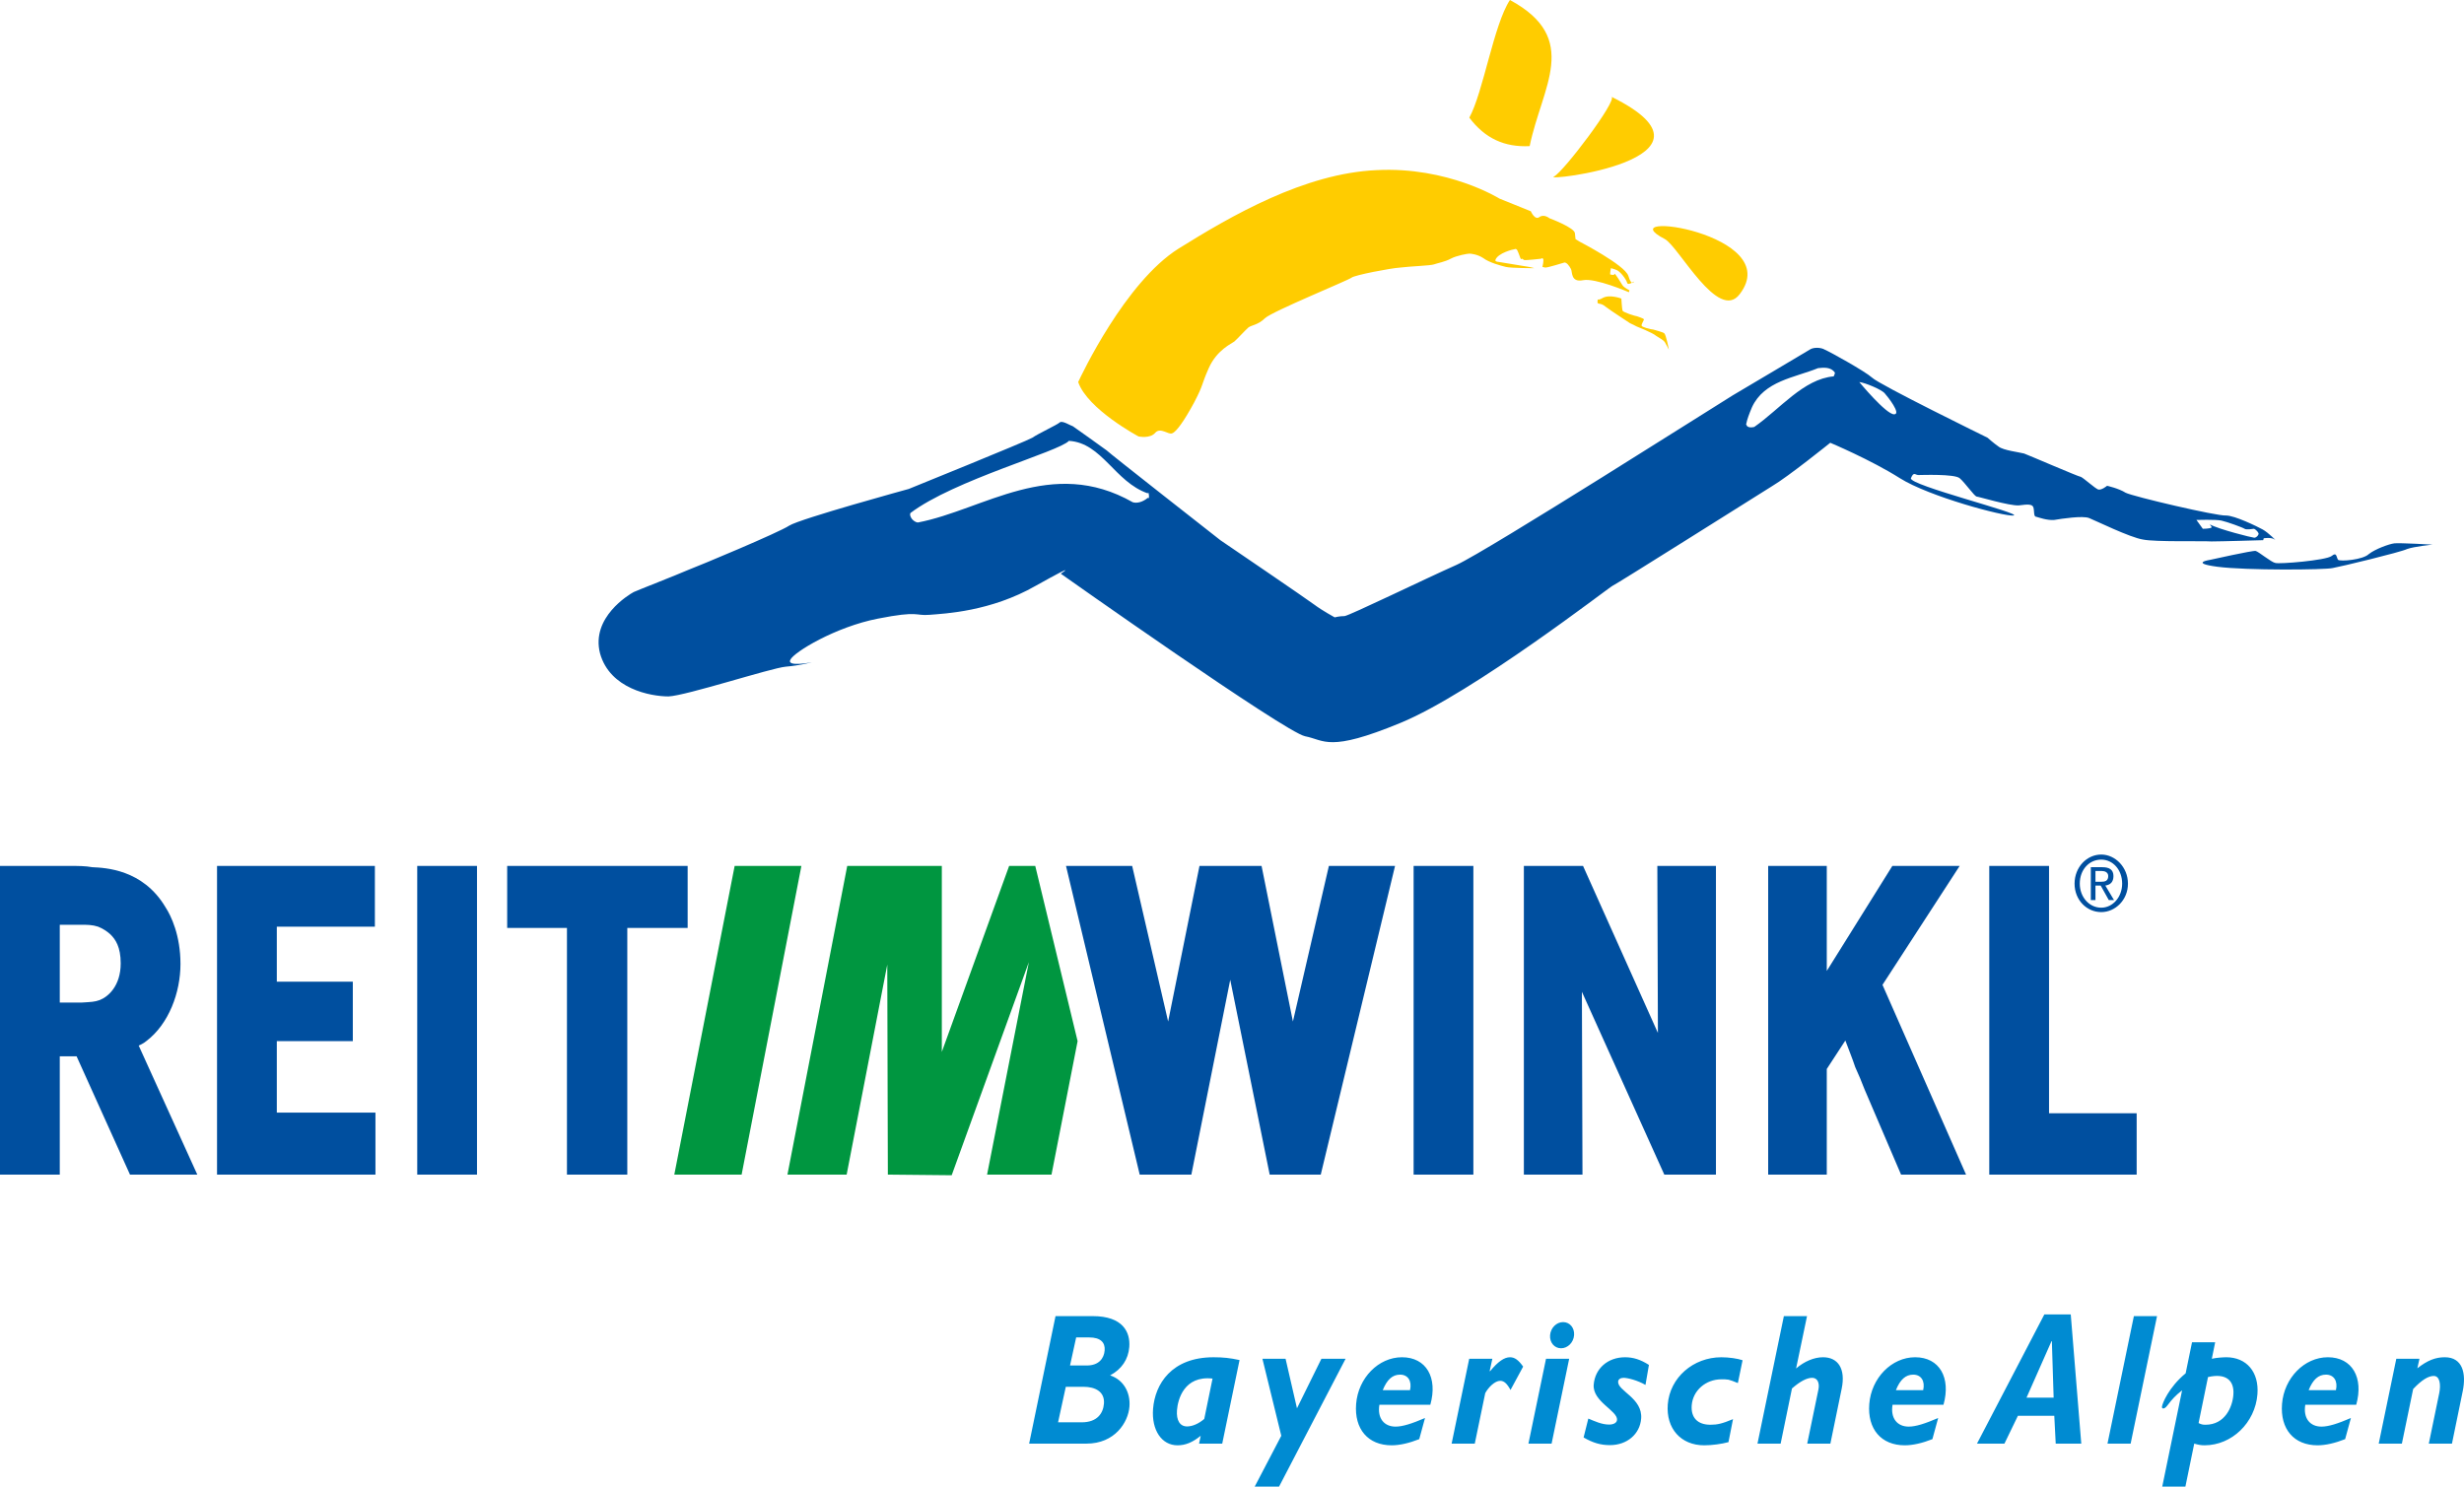
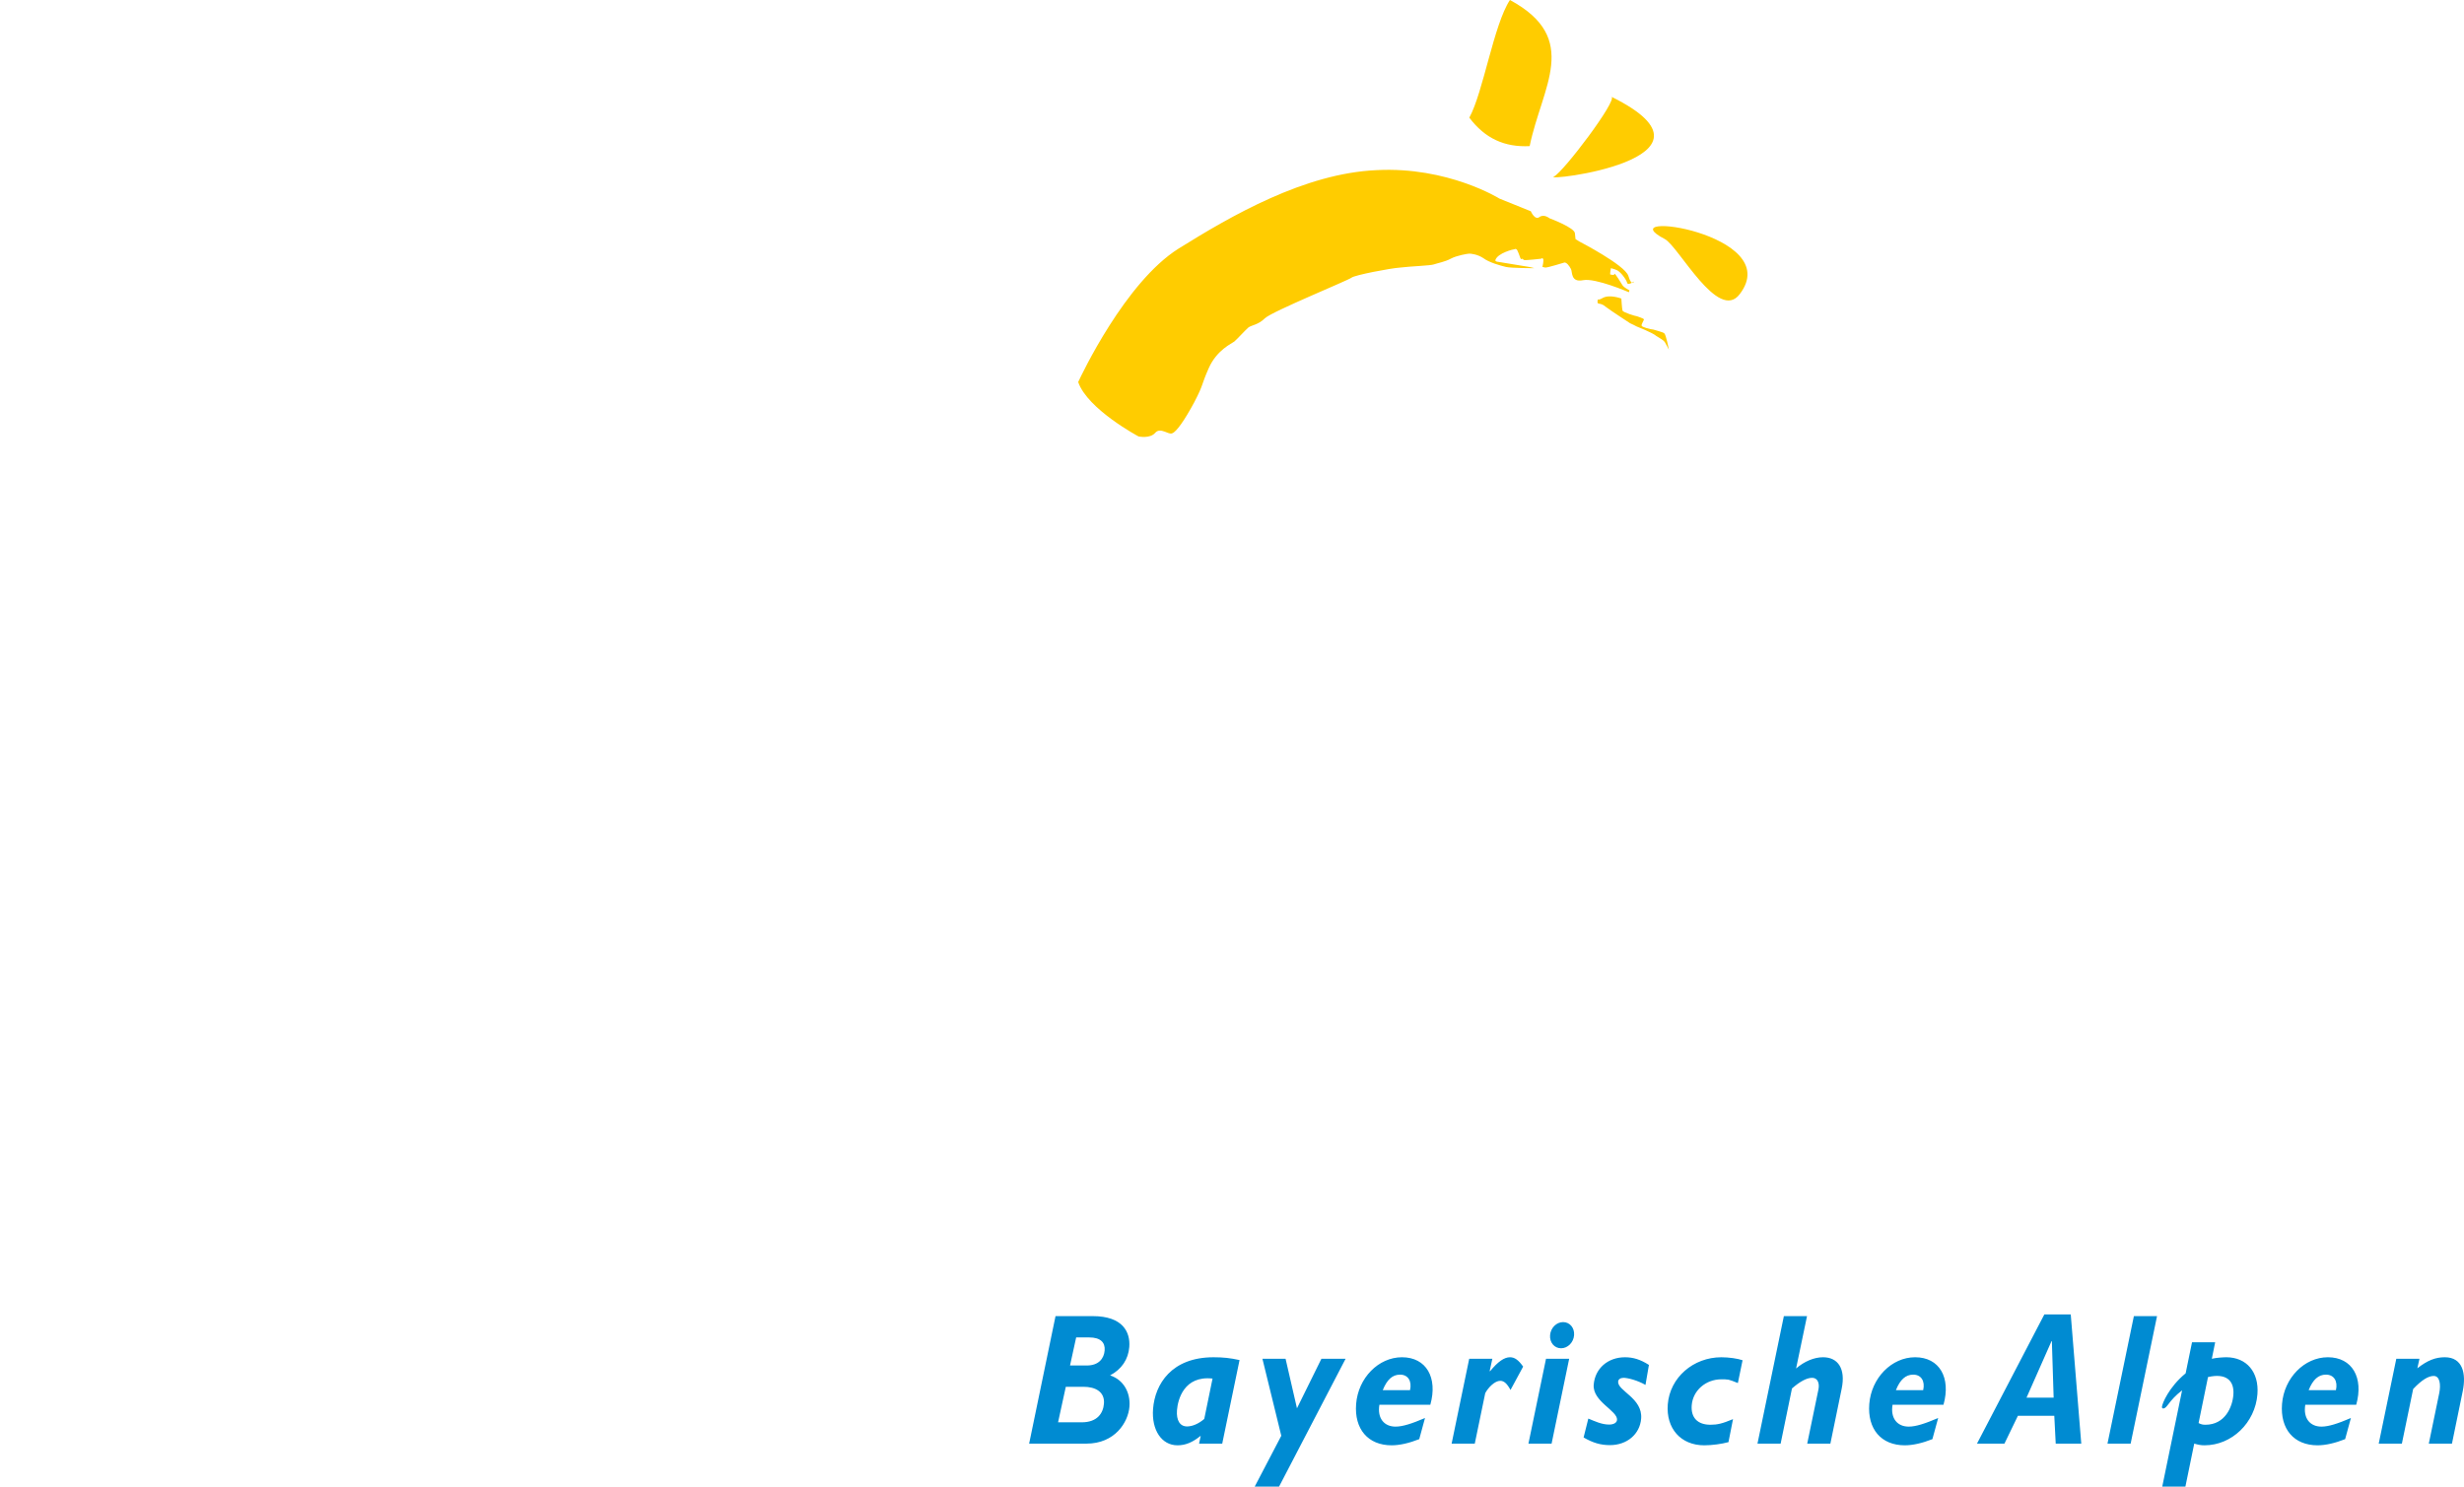
<svg xmlns="http://www.w3.org/2000/svg" width="232" height="140" viewBox="0 0 232 140" fill="none">
  <g clip-path="url(#clip0)">
    <path d="M99.384 123.943L96.899 135.951H102.293C104.974 135.951 106.228 133.944 106.344 132.464C106.449 131.109 105.766 129.929 104.522 129.524C105.616 128.943 106.238 128.01 106.329 126.848C106.437 125.457 105.731 123.943 102.889 123.943H99.384V123.943ZM101.327 125.95H102.554C103.62 125.95 104.068 126.425 104.01 127.165C103.952 127.922 103.463 128.591 102.333 128.591H100.75L101.327 125.95ZM100.352 130.598H102.015C103.146 130.598 104.029 131.074 103.943 132.183C103.872 133.098 103.305 133.943 101.852 133.943H99.623L100.352 130.598ZM116.71 128.081C115.821 127.887 115.181 127.817 114.26 127.817C110.303 127.817 108.749 130.352 108.568 132.676C108.412 134.683 109.383 136.109 110.869 136.109C111.628 136.109 112.296 135.827 113.054 135.211L112.9 135.951H115.08L116.71 128.081ZM113.388 133.626C112.851 134.084 112.267 134.331 111.766 134.331C111.104 134.331 110.744 133.767 110.82 132.799C110.896 131.813 111.478 129.524 114.168 129.824L113.388 133.626ZM126.697 127.957L120.43 140H118.137L120.641 135.211L118.864 127.958H121.044L122.118 132.623L124.419 127.958H126.697V127.957ZM134.674 132.288C135.389 129.735 134.295 127.816 132.002 127.816C129.79 127.816 127.877 129.771 127.687 132.218C127.503 134.577 128.805 136.109 131.034 136.109C131.793 136.109 132.698 135.898 133.631 135.528L134.173 133.538C132.937 134.067 132.075 134.348 131.397 134.348C130.347 134.348 129.663 133.591 129.878 132.288H134.674ZM130.194 130.915C130.596 129.911 131.116 129.454 131.826 129.454C132.569 129.454 132.958 130.052 132.762 130.915H130.194ZM140.515 127.957L140.264 129.102L140.294 129.137C141.043 128.221 141.64 127.816 142.173 127.816C142.609 127.816 142.962 128.063 143.413 128.697L142.224 130.897C141.899 130.299 141.613 130.035 141.258 130.035C140.741 130.035 140.126 130.669 139.843 131.197L138.859 135.95H136.679L138.335 127.957H140.515V127.957ZM147.747 127.957H145.567L143.911 135.951H146.091L147.747 127.957ZM147.175 124.506C146.546 124.506 146.002 125.052 145.949 125.739C145.896 126.425 146.354 126.971 146.983 126.971C147.613 126.971 148.157 126.425 148.21 125.739C148.264 125.052 147.805 124.506 147.175 124.506ZM155.256 128.538L154.932 130.422C154.175 129.982 153.24 129.753 152.869 129.753C152.578 129.753 152.373 129.894 152.357 130.105C152.288 130.985 154.675 131.655 154.524 133.591C154.41 135.053 153.199 136.092 151.584 136.092C150.712 136.092 149.985 135.88 149.105 135.37L149.55 133.591C150.144 133.838 150.814 134.155 151.509 134.155C151.945 134.155 152.233 133.979 152.253 133.714C152.321 132.852 149.933 131.989 150.056 130.404C150.176 128.873 151.388 127.817 153.003 127.817C153.778 127.817 154.456 128.028 155.256 128.538ZM164.073 128.098L163.631 130.246C163.209 130.07 162.957 129.982 162.751 129.929C162.528 129.894 162.35 129.894 162.076 129.894C160.606 129.894 159.393 130.95 159.285 132.341C159.195 133.503 159.837 134.172 161.048 134.172C161.711 134.172 162.155 134.067 163.173 133.644L162.746 135.81C162.102 135.986 161.188 136.109 160.462 136.109C158.265 136.109 156.854 134.525 157.031 132.253C157.227 129.736 159.427 127.817 162.076 127.817C162.787 127.817 163.633 127.94 164.073 128.098ZM170.142 123.943L169.112 128.873C169.891 128.204 170.81 127.816 171.649 127.816C173.054 127.816 173.795 128.89 173.406 130.774L172.341 135.95H170.161L171.221 130.827C171.33 130.264 171.144 129.753 170.627 129.753C170.126 129.753 169.486 130.088 168.724 130.757L167.657 135.951H165.477L167.962 123.943H170.142ZM182.991 132.288C183.706 129.735 182.612 127.816 180.319 127.816C178.106 127.816 176.194 129.771 176.003 132.218C175.82 134.577 177.122 136.109 179.35 136.109C180.109 136.109 181.014 135.898 181.947 135.528L182.49 133.538C181.253 134.067 180.392 134.348 179.714 134.348C178.664 134.348 177.98 133.591 178.194 132.288H182.991ZM178.511 130.915C178.912 129.911 179.432 129.454 180.143 129.454C180.885 129.454 181.275 130.052 181.079 130.915H178.511ZM194.973 123.785H192.486L186.145 135.951H188.729L189.999 133.327H193.423L193.558 135.951H195.964L194.973 123.785ZM193.162 126.302H193.195L193.362 131.619H190.81L193.162 126.302ZM203.097 123.943L200.612 135.951H198.432L200.917 123.943H203.097ZM208.571 126.408H206.391L205.791 129.33C204.187 130.651 203.582 132.2 203.56 132.482C203.553 132.57 203.596 132.64 203.677 132.64C204.064 132.64 204.169 131.918 205.457 130.933L203.588 140H205.768L206.6 135.95C206.98 136.056 207.202 136.108 207.573 136.108C210.141 136.108 212.342 133.978 212.55 131.302C212.713 129.207 211.529 127.816 209.607 127.816C209.43 127.816 209.202 127.834 208.975 127.851C208.747 127.869 208.502 127.904 208.256 127.957L208.571 126.408ZM207.896 129.683C209.557 129.295 210.393 129.965 210.285 131.355C210.196 132.5 209.501 134.172 207.659 134.172C207.385 134.172 207.259 134.137 207.01 134.014L207.896 129.683ZM221.853 132.288C222.568 129.735 221.474 127.816 219.181 127.816C216.969 127.816 215.056 129.771 214.866 132.218C214.682 134.577 215.984 136.109 218.213 136.109C218.972 136.109 219.876 135.898 220.809 135.528L221.352 133.538C220.116 134.067 219.254 134.348 218.576 134.348C217.526 134.348 216.842 133.591 217.056 132.288H221.853ZM217.373 130.915C217.775 129.911 218.295 129.454 219.005 129.454C219.748 129.454 220.137 130.052 219.941 130.915H217.373ZM227.807 127.957L227.608 128.855C228.554 128.116 229.304 127.816 230.192 127.816C231.888 127.816 232.219 129.366 231.882 131.003L230.867 135.95H228.687L229.672 131.179C229.829 130.404 229.732 129.577 229.15 129.577C228.65 129.577 228.023 129.947 227.213 130.809L226.151 135.95H223.971L225.626 127.957H227.807V127.957Z" fill="#008BD2" />
    <path fill-rule="evenodd" clip-rule="evenodd" d="M107.201 41.101C107.201 41.101 102.392 38.54 101.518 35.978C101.792 35.383 105.944 26.567 110.971 23.41C115.943 20.312 122.827 16.322 129.602 16.023C136.323 15.666 141.186 18.704 141.186 18.704L144.136 19.895C144.136 19.895 144.519 20.789 144.956 20.432C145.393 20.134 145.885 20.551 145.885 20.551C145.885 20.551 148.289 21.444 148.289 21.98C148.343 22.516 148.343 22.516 148.343 22.516L148.726 22.755C148.726 22.755 152.988 24.959 153.315 25.971C153.643 27.044 153.862 26.508 153.862 26.508C153.862 26.508 153.261 26.924 153.206 26.627C153.097 26.27 152.55 25.555 152.223 25.435C151.949 25.316 151.676 25.257 151.676 25.257C151.676 25.257 151.567 25.793 151.621 25.852C151.731 25.852 152.004 25.971 152.004 25.793C152.059 25.674 152.605 26.627 152.769 26.865C152.933 27.103 153.424 27.341 153.424 27.341L153.37 27.52C153.37 27.52 150.201 26.15 149.053 26.388C147.851 26.627 148.07 25.555 147.906 25.316C147.742 25.018 147.523 24.721 147.305 24.721C147.086 24.78 145.775 25.197 145.502 25.197C145.228 25.137 145.228 25.137 145.228 25.137C145.228 25.137 145.392 24.482 145.283 24.363C145.228 24.303 145.174 24.303 145.119 24.363C145.064 24.363 143.644 24.542 143.48 24.482C143.316 24.363 143.37 24.363 143.316 24.363C143.261 24.422 143.206 24.422 143.152 24.303C143.097 24.184 142.878 23.469 142.769 23.469C142.715 23.469 142.66 23.41 142.605 23.469C142.496 23.469 141.021 23.827 140.802 24.482C140.748 24.601 140.966 24.661 141.076 24.661C141.13 24.661 143.644 25.078 143.971 25.137C144.299 25.197 144.463 25.257 144.463 25.257C144.463 25.257 142.278 25.257 141.786 25.137C141.294 25.018 140.201 24.721 139.655 24.303C139.109 23.946 138.507 23.886 138.344 23.886C138.18 23.886 137.142 24.065 136.595 24.363C136.049 24.66 135.339 24.78 135.011 24.899C134.683 25.018 132.77 25.078 131.842 25.197C130.913 25.256 127.525 25.912 127.252 26.15C126.979 26.388 119.821 29.307 119.111 29.962C118.455 30.617 117.799 30.617 117.526 30.855C117.253 31.094 116.433 31.987 116.215 32.166C115.996 32.345 114.576 32.941 113.811 34.668C113.046 36.395 113.374 36.097 112.445 37.885C111.516 39.612 110.751 40.684 110.368 40.803C110.041 40.982 109.276 40.208 108.784 40.744C108.294 41.34 107.201 41.101 107.201 41.101ZM152.66 28.116C152.66 28.116 151.567 27.699 150.912 28.056C150.31 28.413 150.475 27.996 150.42 28.354C150.365 28.771 150.639 28.413 151.185 28.89C151.731 29.307 153.316 30.319 153.479 30.439C153.643 30.498 154.081 30.736 154.081 30.736C154.081 30.736 155.61 31.332 155.938 31.63C156.321 31.868 156.649 32.047 156.758 32.225C156.867 32.404 157.14 32.94 157.14 32.94C157.14 32.94 156.867 31.511 156.703 31.392C156.594 31.272 155.829 31.094 155.665 31.034C155.446 31.034 154.572 30.796 154.572 30.677C154.518 30.558 154.791 30.141 154.791 30.081C154.736 29.962 154.245 29.843 154.135 29.784C154.026 29.784 152.824 29.426 152.769 29.247C152.715 29.069 152.66 28.116 152.66 28.116ZM144.027 13.76C145.175 8.161 148.89 3.633 142.169 0C140.639 2.323 139.656 8.697 138.345 11.079C139.82 13.045 141.678 13.879 144.027 13.76ZM146.322 16.619C145.011 17.155 163.643 15.011 151.731 9.114C152.332 9.412 147.196 16.202 146.322 16.619ZM156.758 22.516C158.07 23.231 161.785 30.379 163.806 27.699C168.177 21.98 151.239 19.657 156.758 22.516Z" fill="#FFCC00" />
-     <path fill-rule="evenodd" clip-rule="evenodd" d="M229.045 51.288C229.045 51.288 227.296 51.466 226.641 51.704C226.04 52.002 220.357 53.372 219.647 53.492C218.937 53.67 211.506 53.73 208.774 53.372C206.097 53.015 208.118 52.717 208.118 52.717C208.118 52.717 212.107 51.824 212.38 51.883C212.654 51.943 213.855 52.955 214.238 53.015C214.62 53.134 218.991 52.777 219.538 52.36C220.03 51.943 219.975 52.479 220.139 52.717C220.358 52.896 222.488 52.717 223.035 52.181C223.636 51.704 224.947 51.228 225.439 51.168C225.931 51.109 229.045 51.288 229.045 51.288ZM213.036 49.858C213.582 50.155 214.456 51.049 214.183 50.811C213.855 50.572 213.145 50.691 213.145 50.691L213.09 50.87C213.09 50.87 209.102 50.989 208.227 50.989C207.408 50.93 202.927 51.049 201.78 50.811C200.578 50.632 197.3 49.023 196.699 48.785C196.098 48.547 194.131 48.845 193.421 48.964C192.765 49.024 191.945 48.726 191.727 48.666C191.454 48.666 191.563 48.13 191.454 47.773C191.344 47.475 190.962 47.475 190.088 47.594C189.214 47.654 186.263 46.76 186.099 46.76C185.881 46.701 185.006 45.45 184.515 45.033C184.023 44.616 180.909 44.735 180.635 44.735C180.308 44.735 180.198 44.378 179.925 45.033C179.706 45.688 190.47 48.368 189.596 48.547C188.722 48.666 181.619 46.76 178.887 45.033C176.155 43.305 172.33 41.697 172.33 41.697C172.33 41.697 168.341 44.914 166.812 45.807C165.282 46.76 152.06 55.1 151.841 55.159C151.622 55.219 138.673 65.286 131.843 68.085C125.068 70.885 124.74 69.694 122.883 69.336C121.025 68.979 99.88 54.027 99.88 54.027C99.88 54.027 101.792 52.776 97.53 55.159C93.269 57.601 88.952 57.78 87.531 57.899C86.111 58.019 86.603 57.482 82.669 58.257C78.68 59.031 74.746 61.414 74.418 62.129C74.036 62.844 76.44 62.367 76.44 62.367C76.44 62.367 75.347 62.665 73.981 62.784C72.615 62.903 64.583 65.524 62.944 65.584C61.25 65.584 57.426 64.869 56.497 61.533C55.622 58.138 59.228 55.994 59.666 55.755C60.048 55.576 63.709 54.147 64.801 53.67C65.894 53.254 73.325 50.156 74.308 49.501C75.347 48.845 85.564 46.046 85.564 46.046C85.564 46.046 96.601 41.578 97.202 41.221C97.803 40.804 99.497 40.029 99.77 39.791C99.989 39.553 100.808 40.089 101.027 40.148C101.191 40.268 103.977 42.233 104.196 42.412C104.414 42.65 114.522 50.573 114.905 50.871C115.342 51.168 123.046 56.41 123.756 56.946C124.467 57.482 125.669 58.138 125.669 58.138C125.669 58.138 126.106 58.019 126.598 58.019C127.089 57.959 134.192 54.504 137.143 53.194C140.039 51.883 162.058 37.885 163.151 37.229C164.244 36.574 170.199 33.06 170.473 32.881C170.8 32.702 171.456 32.702 171.838 32.941C172.276 33.119 175.608 34.966 176.264 35.561C176.92 36.217 187.137 41.22 187.137 41.22C187.137 41.22 187.738 41.756 188.175 42.054C188.612 42.411 190.142 42.59 190.579 42.709C191.071 42.888 195.606 44.854 195.934 44.913C196.207 45.033 197.246 45.986 197.573 46.105C197.901 46.164 198.393 45.748 198.393 45.748C198.393 45.748 199.486 45.986 200.141 46.403C200.852 46.76 208.719 48.607 209.594 48.547C210.413 48.547 212.489 49.56 213.036 49.858ZM108.075 46.879C108.294 47.118 108.13 46.105 108.075 46.462C104.961 45.39 103.759 41.697 100.644 41.518C99.715 42.531 89.826 45.212 85.728 48.309C85.619 48.488 85.783 48.785 85.892 48.905C86.001 49.024 86.22 49.203 86.438 49.203C92.612 48.011 99.005 42.948 106.655 47.297C107.037 47.416 107.583 47.296 108.075 46.879ZM172.658 35.443C172.658 35.383 172.767 35.264 172.767 35.085C172.385 34.549 171.729 34.609 171.182 34.668C168.997 35.562 166.101 35.86 164.954 38.361C164.681 39.017 164.517 39.434 164.407 39.97L164.517 40.149C164.681 40.268 164.899 40.268 165.172 40.208C167.576 38.54 169.817 35.681 172.658 35.443ZM178.34 39.017C179.051 39.017 177.739 37.349 177.466 37.051C177.193 36.694 175.608 36.038 175.062 35.979C175.062 35.979 177.575 39.017 178.34 39.017ZM212.216 50.632C212.38 50.692 212.708 50.394 212.653 50.215C212.544 49.977 212.271 49.798 212.216 49.798C212.161 49.798 211.506 49.918 211.342 49.798C211.178 49.679 209.703 49.143 209.156 49.024C208.61 48.905 206.807 48.964 206.807 48.964L207.408 49.798C207.408 49.798 208.063 49.798 208.227 49.679C208.282 49.679 208.173 49.5 208.063 49.381C208.938 49.858 212.052 50.632 212.216 50.632Z" fill="#004F9F" />
-     <path fill-rule="evenodd" clip-rule="evenodd" d="M125.122 81.548H131.351L124.357 110.616H119.549L115.834 92.27L112.173 110.616H107.31L100.371 81.548H106.6L109.987 96.201L112.938 81.548H118.784L121.735 96.201L125.122 81.548ZM138.727 81.548H133.1V110.616H138.727V81.548ZM149.054 81.548H143.481V110.616H149L148.945 93.401L156.704 110.616H161.566V81.548H156.048L156.102 97.273L149.054 81.548ZM172.002 81.548H166.484V110.616H172.002V100.669L173.75 97.988C174.078 98.881 174.406 99.656 174.679 100.49C175.007 101.205 175.28 101.86 175.553 102.575L178.996 110.616H185.115L177.247 92.746L184.514 81.547H178.176L172.002 91.435V81.548H172.002ZM192.929 81.548H187.301V110.616H201.179V104.838H192.929V81.548ZM195.333 83.215C195.333 84.764 196.48 85.896 197.846 85.896C199.157 85.896 200.359 84.764 200.359 83.215C200.359 81.666 199.157 80.475 197.846 80.475C196.48 80.475 195.333 81.666 195.333 83.215ZM197.846 85.479C196.699 85.479 195.824 84.466 195.824 83.215C195.824 81.905 196.699 80.952 197.846 80.952C198.939 80.952 199.813 81.905 199.813 83.215C199.813 84.466 198.939 85.479 197.846 85.479ZM197.3 84.764V83.394H197.791L198.557 84.764H199.048L198.229 83.394C198.666 83.335 198.994 83.096 198.994 82.501C198.994 81.905 198.611 81.667 197.955 81.667H196.863V84.764H197.3V84.764ZM197.846 83.037H197.3V82.024H197.901C198.174 82.024 198.502 82.143 198.502 82.501C198.502 82.977 198.174 83.037 197.846 83.037Z" fill="#004F9F" />
-     <path fill-rule="evenodd" clip-rule="evenodd" d="M63.49 110.616L69.172 81.547H75.456L69.828 110.616H63.49ZM74.144 110.616H79.717L83.542 90.84L83.597 110.616L89.607 110.676L96.874 90.601L92.94 110.616H99.005L101.463 98.047L97.475 81.547H95.016L88.678 99.06V81.547H79.772L74.144 110.616Z" fill="#009640" />
-     <path fill-rule="evenodd" clip-rule="evenodd" d="M6.666 81.547C7.322 81.547 8.032 81.547 8.688 81.667C9.89 81.726 13.441 81.845 15.572 85.419C16.119 86.253 16.993 88.1 16.993 90.781C16.993 93.461 15.9 96.439 13.769 98.048C13.496 98.286 13.059 98.465 13.059 98.465L18.577 110.616H12.239L7.212 99.477H5.628V110.616H0V81.548H6.666V81.547ZM5.628 94.414H7.704C8.633 94.354 8.906 94.354 9.398 94.175C10.163 93.878 11.365 92.865 11.365 90.721C11.365 89.172 10.873 88.457 10.382 87.98C10.054 87.683 9.671 87.444 9.234 87.266C8.688 87.087 8.196 87.087 7.595 87.087H5.628V94.414ZM35.296 81.547H20.435V110.616H35.351V104.778H26.063V98.047H33.22V92.448H26.063V87.266H35.297V81.547H35.296ZM44.913 81.547H39.285V110.616H44.913V81.547ZM64.747 81.547H47.754V87.385H53.382V110.616H59.064V87.385H64.746V81.547H64.747Z" fill="#004F9F" />
  </g>
  <defs>
    <clipPath id="clip0">
      <rect width="232" height="140" fill="white" />
    </clipPath>
  </defs>
</svg>